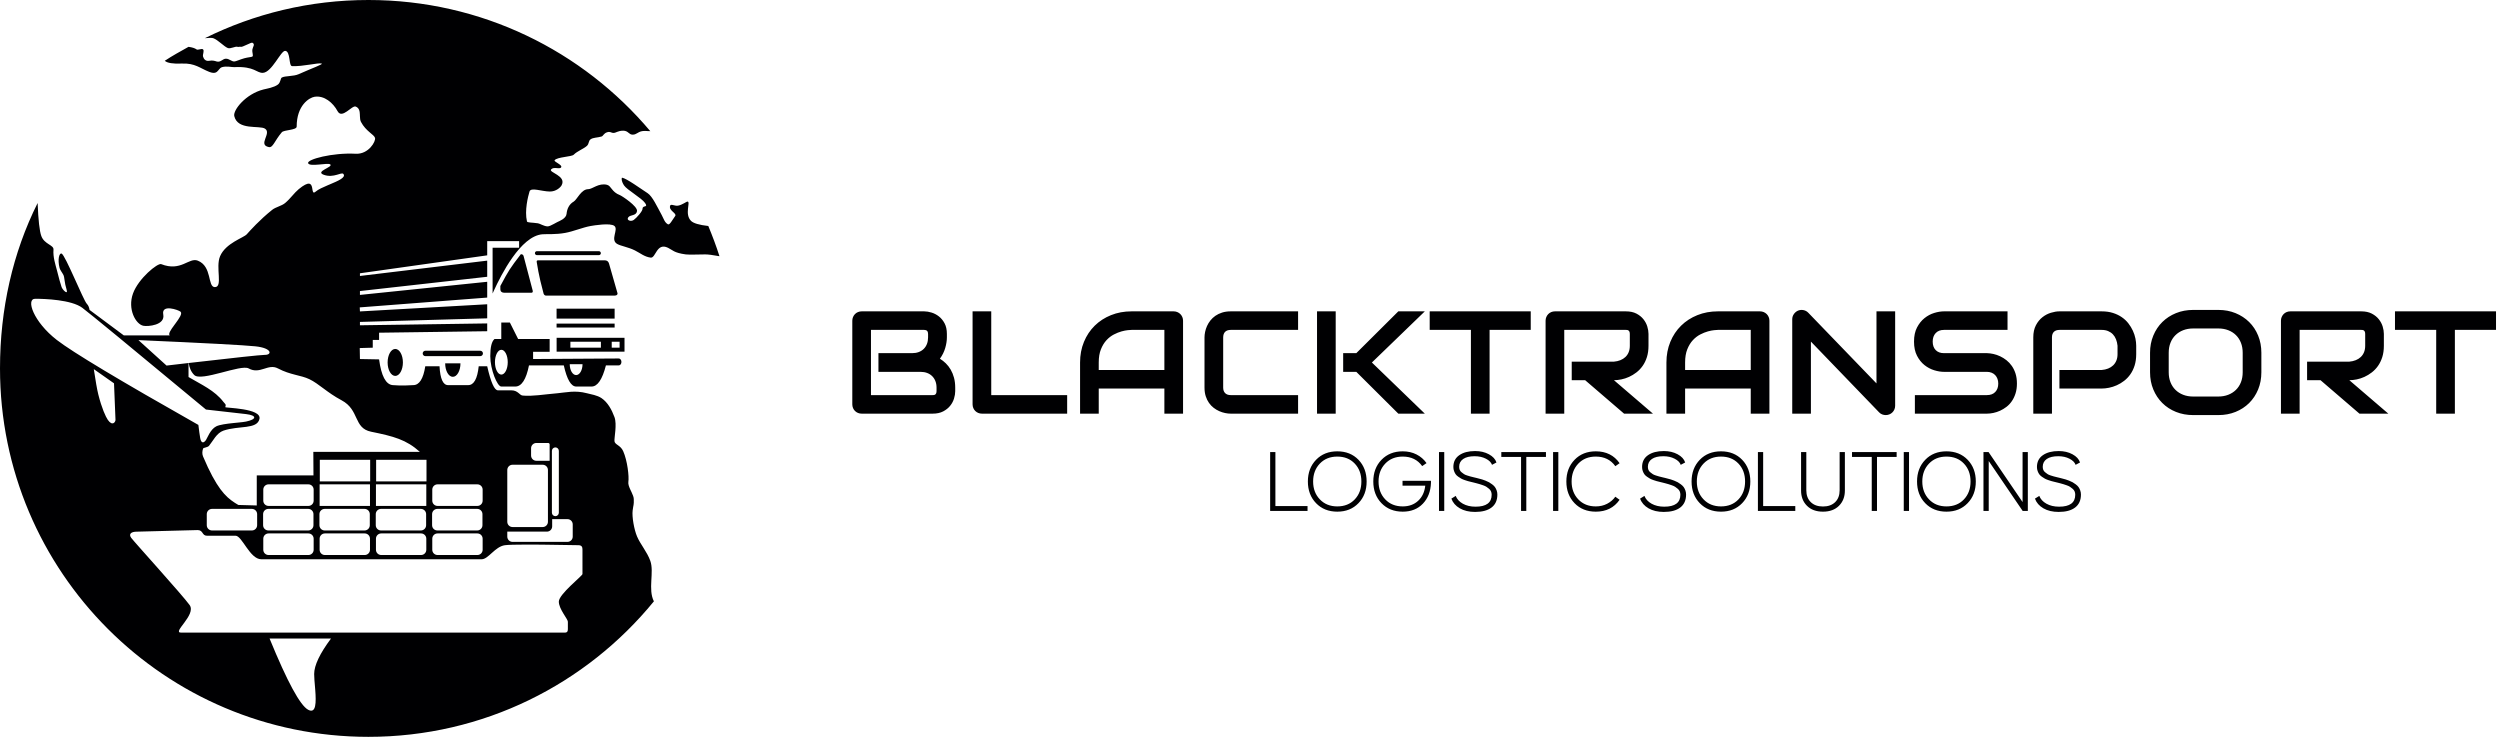
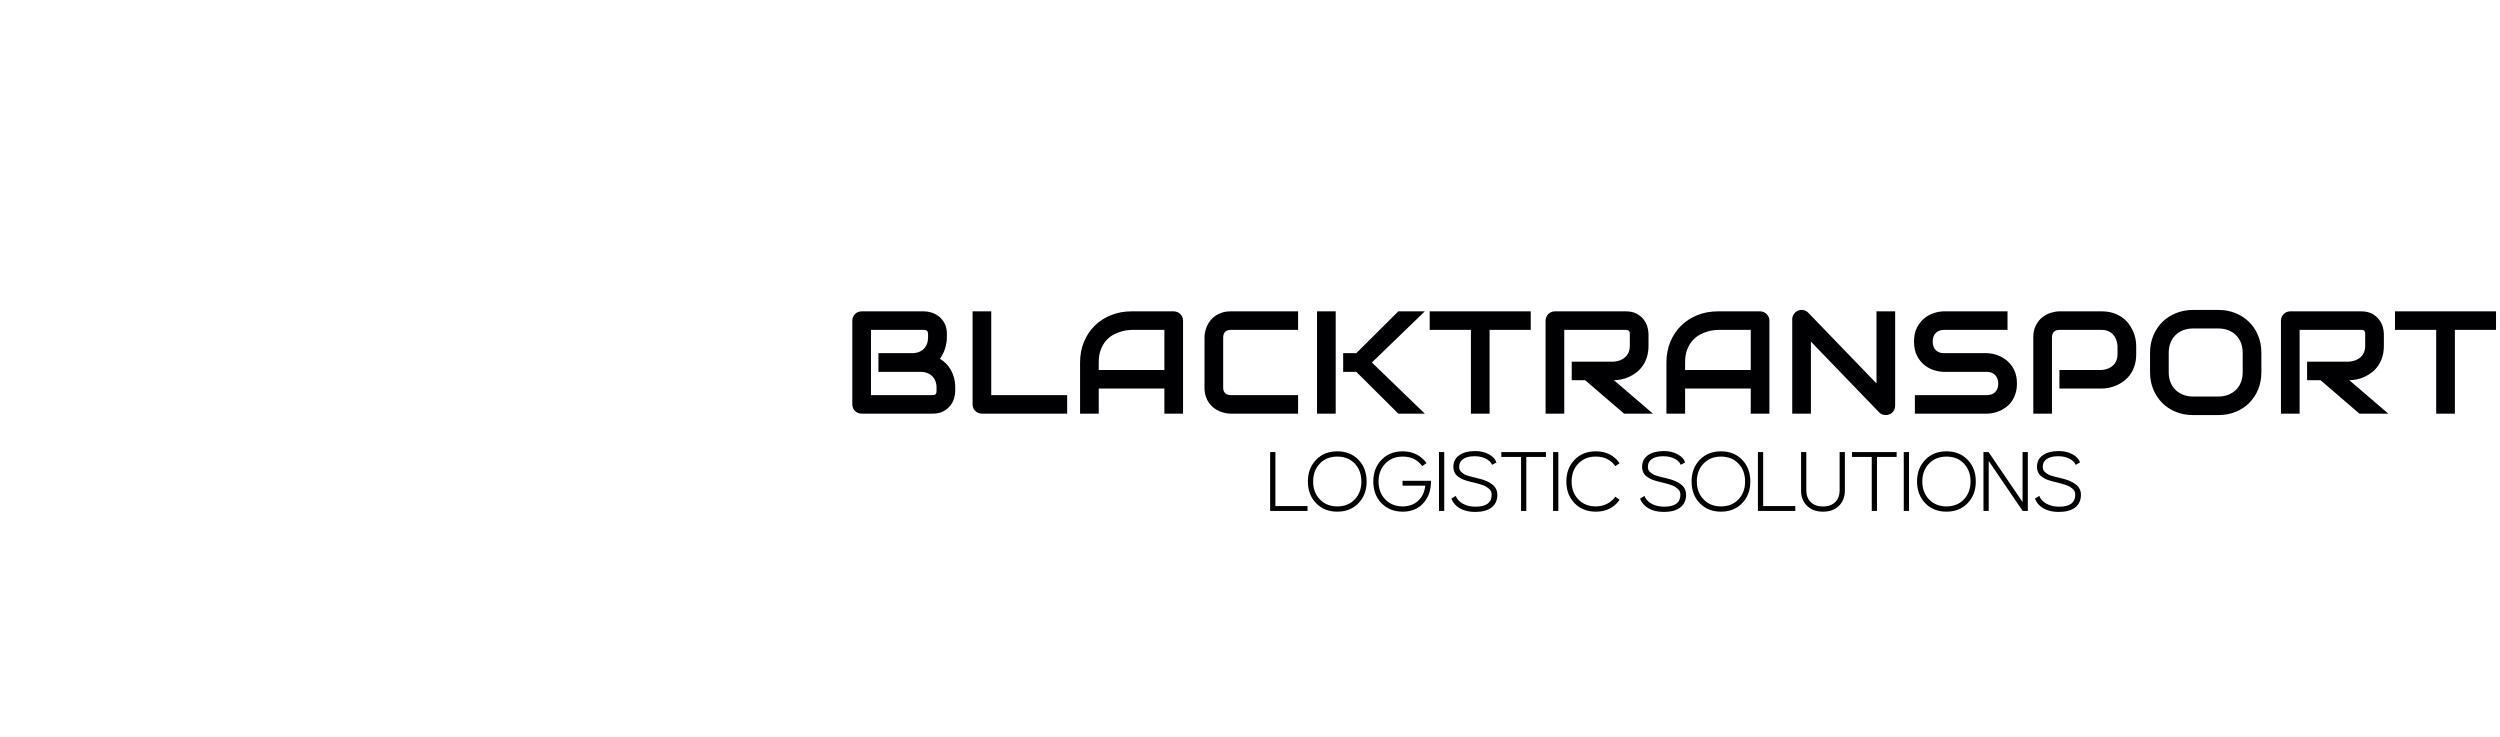
<svg xmlns="http://www.w3.org/2000/svg" width="475px" height="140px" viewBox="0 0 475 140" version="1.1">
  <title>img_logo_full</title>
  <g id="Página-1" stroke="none" stroke-width="1" fill="none" fill-rule="evenodd">
    <g id="Blacktransport---Web-1" transform="translate(-483, -609)" fill="#000002">
      <g id="img_logo_full" transform="translate(483, 609)">
        <path d="M181.491,74.325 C181.491,74.758 181.415,75.224 181.265,75.721 C181.115,76.218 180.87,76.679 180.529,77.103 C180.187,77.528 179.744,77.883 179.198,78.167 C178.652,78.452 177.984,78.594 177.192,78.594 L163.725,78.594 C163.47,78.594 163.233,78.549 163.015,78.459 C162.797,78.368 162.608,78.244 162.449,78.086 C162.29,77.928 162.164,77.74 162.074,77.524 C161.983,77.307 161.937,77.072 161.937,76.819 L161.937,60.933 C161.937,60.689 161.983,60.459 162.074,60.242 C162.164,60.025 162.29,59.835 162.449,59.672 C162.608,59.51 162.797,59.383 163.015,59.293 C163.233,59.202 163.47,59.157 163.725,59.157 L175.596,59.157 C176.032,59.157 176.501,59.234 177.001,59.388 C177.502,59.541 177.968,59.788 178.4,60.126 C178.832,60.465 179.191,60.906 179.478,61.448 C179.764,61.99 179.908,62.654 179.908,63.44 L179.908,64.105 C179.908,64.728 179.803,65.399 179.594,66.117 C179.385,66.836 179.048,67.516 178.584,68.157 C178.984,68.401 179.36,68.695 179.71,69.038 C180.06,69.382 180.367,69.779 180.631,70.231 C180.895,70.683 181.104,71.194 181.259,71.763 C181.413,72.332 181.491,72.96 181.491,73.647 L181.491,74.325 Z M177.943,73.647 C177.943,73.186 177.87,72.773 177.724,72.407 C177.579,72.041 177.374,71.727 177.11,71.465 C176.847,71.203 176.528,71.002 176.155,70.862 C175.782,70.721 175.364,70.651 174.9,70.651 L166.904,70.651 L166.904,67.1 L173.303,67.1 C173.767,67.1 174.186,67.03 174.559,66.89 C174.932,66.75 175.25,66.549 175.514,66.287 C175.778,66.025 175.98,65.711 176.121,65.345 C176.262,64.979 176.333,64.566 176.333,64.105 L176.333,63.44 C176.333,62.934 176.087,62.681 175.596,62.681 L165.485,62.681 L165.485,75.07 L177.192,75.07 C177.256,75.07 177.333,75.066 177.424,75.057 C177.515,75.048 177.597,75.021 177.67,74.975 C177.743,74.93 177.806,74.853 177.861,74.745 C177.916,74.636 177.943,74.487 177.943,74.298 L177.943,73.647 Z M202.76,78.594 L186.577,78.594 C186.322,78.594 186.086,78.549 185.867,78.459 C185.649,78.368 185.46,78.244 185.301,78.086 C185.142,77.928 185.017,77.74 184.926,77.524 C184.835,77.307 184.789,77.072 184.789,76.819 L184.789,59.157 L188.337,59.157 L188.337,75.07 L202.76,75.07 L202.76,78.594 Z M224.78,78.594 L221.232,78.594 L221.232,73.823 L208.76,73.823 L208.76,78.594 L205.213,78.594 L205.213,68.876 C205.213,67.457 205.458,66.151 205.95,64.959 C206.441,63.766 207.123,62.74 207.996,61.882 C208.87,61.023 209.902,60.355 211.094,59.876 C212.285,59.397 213.586,59.157 214.996,59.157 L222.992,59.157 C223.238,59.157 223.47,59.202 223.688,59.293 C223.907,59.383 224.098,59.51 224.261,59.672 C224.425,59.835 224.552,60.025 224.643,60.242 C224.734,60.459 224.78,60.689 224.78,60.933 L224.78,78.594 Z M208.76,70.299 L221.232,70.299 L221.232,62.681 L214.996,62.681 C214.887,62.681 214.657,62.697 214.307,62.729 C213.957,62.761 213.552,62.84 213.093,62.966 C212.633,63.093 212.149,63.287 211.64,63.549 C211.13,63.811 210.662,64.172 210.234,64.633 C209.807,65.094 209.454,65.67 209.177,66.361 C208.899,67.053 208.76,67.891 208.76,68.876 L208.76,70.299 Z M246.636,78.594 L233.837,78.594 C233.509,78.594 233.157,78.556 232.779,78.479 C232.402,78.402 232.029,78.283 231.66,78.12 C231.292,77.957 230.94,77.747 230.603,77.49 C230.266,77.232 229.968,76.92 229.709,76.554 C229.45,76.188 229.243,75.764 229.088,75.28 C228.934,74.797 228.856,74.252 228.856,73.647 L228.856,64.105 C228.856,63.779 228.895,63.429 228.972,63.054 C229.05,62.679 229.17,62.309 229.334,61.943 C229.498,61.577 229.711,61.227 229.975,60.892 C230.239,60.558 230.555,60.262 230.924,60.004 C231.292,59.747 231.717,59.541 232.199,59.388 C232.682,59.234 233.227,59.157 233.837,59.157 L246.636,59.157 L246.636,62.681 L233.837,62.681 C233.373,62.681 233.018,62.803 232.773,63.047 C232.527,63.291 232.404,63.653 232.404,64.132 L232.404,73.647 C232.404,74.099 232.529,74.449 232.779,74.697 C233.03,74.946 233.382,75.07 233.837,75.07 L246.636,75.07 L246.636,78.594 Z M270.716,78.594 L265.681,78.594 L257.699,70.651 L255.202,70.651 L255.202,67.1 L257.699,67.1 L265.681,59.157 L270.716,59.157 L260.66,68.876 L270.716,78.594 Z M253.783,78.594 L250.235,78.594 L250.235,59.157 L253.783,59.157 L253.783,78.594 Z M290.84,62.681 L283.021,62.681 L283.021,78.594 L279.473,78.594 L279.473,62.681 L271.641,62.681 L271.641,59.157 L290.84,59.157 L290.84,62.681 Z M313.214,65.691 C313.214,66.495 313.114,67.213 312.914,67.846 C312.714,68.478 312.443,69.036 312.102,69.52 C311.761,70.003 311.368,70.417 310.922,70.76 C310.476,71.103 310.01,71.386 309.523,71.607 C309.036,71.828 308.545,71.989 308.049,72.088 C307.554,72.188 307.088,72.237 306.651,72.237 L314.06,78.594 L308.575,78.594 L301.179,72.237 L298.628,72.237 L298.628,68.713 L306.651,68.713 C307.097,68.677 307.504,68.584 307.872,68.435 C308.241,68.286 308.559,68.085 308.827,67.832 C309.096,67.579 309.303,67.274 309.448,66.917 C309.594,66.56 309.666,66.151 309.666,65.691 L309.666,63.468 C309.666,63.269 309.641,63.117 309.591,63.014 C309.541,62.91 309.478,62.833 309.4,62.783 C309.323,62.733 309.241,62.704 309.155,62.695 C309.068,62.686 308.989,62.681 308.916,62.681 L297.208,62.681 L297.208,78.594 L293.661,78.594 L293.661,60.933 C293.661,60.689 293.706,60.459 293.797,60.242 C293.888,60.025 294.013,59.835 294.172,59.672 C294.332,59.51 294.52,59.383 294.739,59.293 C294.957,59.202 295.194,59.157 295.448,59.157 L308.916,59.157 C309.707,59.157 310.376,59.3 310.922,59.584 C311.468,59.869 311.911,60.226 312.252,60.655 C312.593,61.084 312.839,61.547 312.989,62.044 C313.139,62.541 313.214,63.007 313.214,63.44 L313.214,65.691 Z M336.189,78.594 L332.641,78.594 L332.641,73.823 L320.17,73.823 L320.17,78.594 L316.622,78.594 L316.622,68.876 C316.622,67.457 316.868,66.151 317.359,64.959 C317.85,63.766 318.532,62.74 319.406,61.882 C320.279,61.023 321.311,60.355 322.503,59.876 C323.695,59.397 324.996,59.157 326.406,59.157 L334.402,59.157 C334.647,59.157 334.879,59.202 335.098,59.293 C335.316,59.383 335.507,59.51 335.671,59.672 C335.834,59.835 335.962,60.025 336.053,60.242 C336.144,60.459 336.189,60.689 336.189,60.933 L336.189,78.594 Z M320.17,70.299 L332.641,70.299 L332.641,62.681 L326.406,62.681 C326.297,62.681 326.067,62.697 325.717,62.729 C325.366,62.761 324.962,62.84 324.502,62.966 C324.043,63.093 323.558,63.287 323.049,63.549 C322.54,63.811 322.071,64.172 321.644,64.633 C321.216,65.094 320.863,65.67 320.586,66.361 C320.309,67.053 320.17,67.891 320.17,68.876 L320.17,70.299 Z M360.079,77.09 C360.079,77.343 360.031,77.578 359.935,77.795 C359.84,78.012 359.712,78.199 359.553,78.357 C359.394,78.515 359.205,78.64 358.987,78.73 C358.769,78.82 358.537,78.865 358.291,78.865 C358.073,78.865 357.852,78.825 357.629,78.743 C357.406,78.662 357.208,78.531 357.036,78.35 L344.073,64.904 L344.073,78.594 L340.525,78.594 L340.525,60.662 C340.525,60.3 340.627,59.973 340.832,59.679 C341.037,59.385 341.298,59.166 341.617,59.022 C341.953,58.886 342.299,58.852 342.654,58.92 C343.008,58.988 343.313,59.153 343.568,59.415 L356.531,72.847 L356.531,59.157 L360.079,59.157 L360.079,77.09 Z M383.217,72.874 C383.217,73.57 383.129,74.196 382.951,74.752 C382.774,75.307 382.54,75.798 382.248,76.222 C381.957,76.647 381.616,77.008 381.225,77.307 C380.834,77.605 380.429,77.849 380.011,78.039 C379.592,78.228 379.167,78.368 378.735,78.459 C378.303,78.549 377.896,78.594 377.514,78.594 L363.828,78.594 L363.828,75.07 L377.514,75.07 C378.196,75.07 378.726,74.871 379.103,74.474 C379.481,74.076 379.67,73.543 379.67,72.874 C379.67,72.549 379.62,72.251 379.519,71.98 C379.419,71.709 379.276,71.474 379.09,71.275 C378.903,71.076 378.676,70.923 378.407,70.814 C378.139,70.706 377.841,70.651 377.514,70.651 L369.354,70.651 C368.781,70.651 368.162,70.55 367.498,70.346 C366.834,70.143 366.218,69.816 365.649,69.364 C365.081,68.912 364.608,68.32 364.23,67.588 C363.853,66.856 363.664,65.962 363.664,64.904 C363.664,63.847 363.853,62.955 364.23,62.227 C364.608,61.5 365.081,60.908 365.649,60.452 C366.218,59.995 366.834,59.666 367.498,59.462 C368.162,59.259 368.781,59.157 369.354,59.157 L381.43,59.157 L381.43,62.681 L369.354,62.681 C368.681,62.681 368.155,62.885 367.778,63.291 C367.4,63.698 367.212,64.236 367.212,64.904 C367.212,65.582 367.4,66.117 367.778,66.511 C368.155,66.904 368.681,67.1 369.354,67.1 L377.514,67.1 L377.541,67.1 C377.923,67.109 378.328,67.161 378.755,67.256 C379.183,67.351 379.608,67.498 380.031,67.697 C380.454,67.895 380.857,68.146 381.239,68.449 C381.621,68.752 381.96,69.115 382.255,69.54 C382.551,69.965 382.785,70.453 382.958,71.004 C383.131,71.555 383.217,72.179 383.217,72.874 Z M405.879,67.29 C405.879,68.094 405.778,68.813 405.578,69.445 C405.378,70.078 405.108,70.636 404.766,71.119 C404.425,71.603 404.032,72.016 403.586,72.359 C403.14,72.703 402.674,72.983 402.188,73.2 C401.701,73.417 401.21,73.575 400.714,73.674 C400.218,73.773 399.752,73.823 399.315,73.823 L391.292,73.823 L391.292,70.299 L399.315,70.299 C399.77,70.263 400.182,70.17 400.55,70.021 C400.919,69.872 401.235,69.671 401.498,69.418 C401.762,69.165 401.967,68.86 402.112,68.503 C402.258,68.146 402.331,67.742 402.331,67.29 L402.331,65.691 C402.285,65.248 402.19,64.841 402.044,64.471 C401.899,64.1 401.701,63.784 401.451,63.522 C401.201,63.26 400.898,63.054 400.543,62.905 C400.188,62.756 399.779,62.681 399.315,62.681 L391.319,62.681 C390.846,62.681 390.487,62.803 390.241,63.047 C389.996,63.291 389.873,63.644 389.873,64.105 L389.873,78.594 L386.325,78.594 L386.325,64.105 C386.325,63.201 386.491,62.433 386.823,61.8 C387.155,61.168 387.569,60.657 388.065,60.269 C388.561,59.88 389.1,59.598 389.682,59.422 C390.264,59.245 390.801,59.157 391.292,59.157 L399.315,59.157 C400.116,59.157 400.834,59.259 401.471,59.462 C402.108,59.666 402.67,59.937 403.156,60.276 C403.643,60.614 404.057,61.005 404.398,61.448 C404.739,61.891 405.021,62.354 405.244,62.837 C405.467,63.321 405.628,63.809 405.728,64.301 C405.828,64.794 405.879,65.257 405.879,65.691 L405.879,67.29 Z M429.659,70.733 C429.659,71.917 429.454,73.005 429.045,73.999 C428.635,74.993 428.067,75.852 427.339,76.575 C426.611,77.298 425.749,77.86 424.753,78.262 C423.757,78.664 422.672,78.865 421.499,78.865 L416.696,78.865 C415.522,78.865 414.435,78.664 413.435,78.262 C412.434,77.86 411.57,77.298 410.842,76.575 C410.114,75.852 409.543,74.993 409.13,73.999 C408.716,73.005 408.509,71.917 408.509,70.733 L408.509,67.019 C408.509,65.844 408.716,64.758 409.13,63.759 C409.543,62.761 410.114,61.902 410.842,61.184 C411.57,60.465 412.434,59.903 413.435,59.496 C414.435,59.09 415.522,58.886 416.696,58.886 L421.499,58.886 C422.672,58.886 423.757,59.09 424.753,59.496 C425.749,59.903 426.611,60.465 427.339,61.184 C428.067,61.902 428.635,62.761 429.045,63.759 C429.454,64.758 429.659,65.844 429.659,67.019 L429.659,70.733 Z M426.111,67.019 C426.111,66.323 425.999,65.693 425.777,65.128 C425.554,64.563 425.24,64.08 424.835,63.678 C424.43,63.276 423.944,62.964 423.375,62.742 C422.806,62.521 422.181,62.41 421.499,62.41 L416.696,62.41 C416.004,62.41 415.374,62.521 414.806,62.742 C414.237,62.964 413.748,63.276 413.339,63.678 C412.93,64.08 412.614,64.563 412.391,65.128 C412.168,65.693 412.056,66.323 412.056,67.019 L412.056,70.733 C412.056,71.429 412.168,72.059 412.391,72.624 C412.614,73.188 412.93,73.672 413.339,74.074 C413.748,74.476 414.237,74.788 414.806,75.009 C415.374,75.231 416.004,75.341 416.696,75.341 L421.472,75.341 C422.163,75.341 422.793,75.231 423.361,75.009 C423.93,74.788 424.419,74.476 424.828,74.074 C425.238,73.672 425.554,73.188 425.777,72.624 C425.999,72.059 426.111,71.429 426.111,70.733 L426.111,67.019 Z M452.934,65.691 C452.934,66.495 452.834,67.213 452.634,67.846 C452.434,68.478 452.163,69.036 451.822,69.52 C451.481,70.003 451.087,70.417 450.641,70.76 C450.196,71.103 449.73,71.386 449.243,71.607 C448.756,71.828 448.265,71.989 447.769,72.088 C447.273,72.188 446.807,72.237 446.371,72.237 L453.78,78.594 L448.295,78.594 L440.899,72.237 L438.347,72.237 L438.347,68.713 L446.371,68.713 C446.816,68.677 447.223,68.584 447.592,68.435 C447.96,68.286 448.279,68.085 448.547,67.832 C448.815,67.579 449.022,67.274 449.168,66.917 C449.313,66.56 449.386,66.151 449.386,65.691 L449.386,63.468 C449.386,63.269 449.361,63.117 449.311,63.014 C449.261,62.91 449.197,62.833 449.12,62.783 C449.043,62.733 448.961,62.704 448.874,62.695 C448.788,62.686 448.708,62.681 448.636,62.681 L436.928,62.681 L436.928,78.594 L433.38,78.594 L433.38,60.933 C433.38,60.689 433.426,60.459 433.517,60.242 C433.608,60.025 433.733,59.835 433.892,59.672 C434.051,59.51 434.24,59.383 434.458,59.293 C434.677,59.202 434.913,59.157 435.168,59.157 L448.636,59.157 C449.427,59.157 450.096,59.3 450.641,59.584 C451.187,59.869 451.631,60.226 451.972,60.655 C452.313,61.084 452.559,61.547 452.709,62.044 C452.859,62.541 452.934,63.007 452.934,63.44 L452.934,65.691 Z M474.244,62.681 L466.426,62.681 L466.426,78.594 L462.878,78.594 L462.878,62.681 L455.046,62.681 L455.046,59.157 L474.244,59.157 L474.244,62.681 Z M242.326,96.149 L248.432,96.149 L248.432,97.078 L241.328,97.078 L241.328,85.89 L242.326,85.89 L242.326,96.149 Z M250.061,87.353 C251.093,86.286 252.435,85.752 254.086,85.752 C255.737,85.752 257.079,86.289 258.111,87.361 C259.143,88.434 259.659,89.809 259.659,91.484 C259.659,93.159 259.143,94.531 258.111,95.598 C257.079,96.676 255.737,97.216 254.086,97.216 C252.435,97.216 251.09,96.679 250.053,95.606 C249.015,94.533 248.496,93.159 248.496,91.484 C248.496,89.809 249.018,88.432 250.061,87.353 Z M249.494,91.484 C249.494,92.861 249.918,93.991 250.766,94.875 C251.615,95.77 252.721,96.217 254.086,96.217 C255.45,96.217 256.554,95.776 257.397,94.892 C258.24,94.008 258.661,92.872 258.661,91.484 C258.661,90.095 258.24,88.959 257.397,88.076 C256.554,87.192 255.45,86.75 254.086,86.75 C252.721,86.75 251.615,87.195 250.766,88.084 C249.918,88.974 249.494,90.107 249.494,91.484 Z M260.927,91.484 C260.927,89.809 261.446,88.434 262.484,87.361 C263.521,86.289 264.866,85.752 266.517,85.752 C267.491,85.752 268.366,85.95 269.14,86.346 C269.914,86.742 270.547,87.29 271.04,87.99 L270.215,88.558 C269.355,87.353 268.122,86.75 266.517,86.75 C265.152,86.75 264.046,87.195 263.197,88.084 C262.349,88.974 261.925,90.107 261.925,91.484 C261.925,92.861 262.349,93.994 263.197,94.883 C264.046,95.773 265.152,96.217 266.517,96.217 C267.709,96.217 268.69,95.859 269.458,95.142 C270.226,94.424 270.673,93.469 270.799,92.276 L266.482,92.276 L266.482,91.346 L271.883,91.346 L271.883,91.742 C271.826,93.36 271.315,94.677 270.352,95.692 C269.389,96.708 268.111,97.216 266.517,97.216 C264.866,97.216 263.521,96.679 262.484,95.606 C261.446,94.533 260.927,93.159 260.927,91.484 Z M274.407,97.078 L273.409,97.078 L273.409,85.89 L274.407,85.89 L274.407,97.078 Z M275.761,94.737 L276.587,94.221 C276.816,94.829 277.266,95.322 277.937,95.701 C278.608,96.08 279.413,96.269 280.354,96.269 C282.395,96.269 283.415,95.512 283.415,93.997 C283.415,93.767 283.375,93.558 283.295,93.369 C283.214,93.179 283.088,93.013 282.916,92.87 C282.744,92.726 282.581,92.603 282.426,92.499 C282.271,92.396 282.062,92.299 281.798,92.207 C281.535,92.115 281.328,92.046 281.179,92 C281.03,91.954 280.815,91.894 280.534,91.82 C280.253,91.745 280.084,91.702 280.027,91.69 C279.981,91.679 279.818,91.639 279.537,91.57 C279.256,91.501 279.049,91.449 278.918,91.415 C278.786,91.381 278.579,91.315 278.298,91.217 C278.017,91.12 277.8,91.028 277.645,90.942 C277.49,90.856 277.301,90.735 277.077,90.58 C276.854,90.425 276.684,90.265 276.57,90.098 C276.455,89.932 276.355,89.731 276.269,89.496 C276.183,89.261 276.14,89.005 276.14,88.73 C276.14,87.755 276.515,87.006 277.266,86.484 C278.017,85.962 279.018,85.7 280.268,85.7 C281.265,85.7 282.14,85.904 282.891,86.312 C283.642,86.719 284.12,87.238 284.327,87.869 L283.484,88.317 C283.323,87.858 282.936,87.47 282.323,87.155 C281.71,86.839 280.996,86.682 280.182,86.682 C279.241,86.682 278.516,86.857 278.006,87.207 C277.496,87.557 277.241,88.053 277.241,88.695 C277.241,88.902 277.275,89.094 277.344,89.272 C277.413,89.45 277.533,89.605 277.705,89.737 C277.877,89.869 278.026,89.981 278.152,90.072 C278.278,90.164 278.479,90.253 278.754,90.339 C279.029,90.425 279.227,90.486 279.347,90.52 C279.468,90.554 279.686,90.609 280.001,90.684 C280.316,90.758 280.497,90.801 280.543,90.813 C280.577,90.824 280.729,90.864 280.999,90.933 C281.268,91.002 281.472,91.056 281.609,91.097 C281.747,91.137 281.956,91.211 282.237,91.32 C282.518,91.429 282.744,91.533 282.916,91.63 C283.088,91.728 283.286,91.86 283.51,92.026 C283.733,92.193 283.908,92.362 284.034,92.534 C284.16,92.706 284.269,92.918 284.361,93.171 C284.453,93.423 284.499,93.687 284.499,93.963 C284.499,95.041 284.132,95.862 283.398,96.424 C282.664,96.986 281.621,97.267 280.268,97.267 C279.121,97.267 278.152,97.038 277.361,96.579 C276.57,96.12 276.037,95.506 275.761,94.737 Z M293.73,85.89 L293.73,86.819 L289.998,86.819 L289.998,97.078 L289.001,97.078 L289.001,86.819 L285.251,86.819 L285.251,85.89 L293.73,85.89 Z M296.082,97.078 L295.085,97.078 L295.085,85.89 L296.082,85.89 L296.082,97.078 Z M299.174,87.353 C300.206,86.286 301.548,85.752 303.199,85.752 C305.171,85.752 306.679,86.504 307.722,88.007 L306.914,88.575 C306.054,87.359 304.815,86.75 303.199,86.75 C301.834,86.75 300.728,87.195 299.879,88.084 C299.031,88.974 298.606,90.107 298.606,91.484 C298.606,92.861 299.031,93.994 299.879,94.883 C300.728,95.773 301.834,96.217 303.199,96.217 C303.99,96.217 304.707,96.051 305.349,95.718 C305.991,95.385 306.512,94.938 306.914,94.376 L307.722,94.961 C306.679,96.464 305.171,97.216 303.199,97.216 C301.548,97.216 300.203,96.679 299.165,95.606 C298.128,94.533 297.609,93.159 297.609,91.484 C297.609,89.809 298.131,88.432 299.174,87.353 Z M311.618,94.737 L312.443,94.221 C312.673,94.829 313.123,95.322 313.794,95.701 C314.464,96.08 315.27,96.269 316.21,96.269 C318.251,96.269 319.272,95.512 319.272,93.997 C319.272,93.767 319.231,93.558 319.151,93.369 C319.071,93.179 318.945,93.013 318.773,92.87 C318.601,92.726 318.437,92.603 318.283,92.499 C318.128,92.396 317.919,92.299 317.655,92.207 C317.391,92.115 317.185,92.046 317.036,92 C316.887,91.954 316.672,91.894 316.391,91.82 C316.11,91.745 315.941,91.702 315.883,91.69 C315.837,91.679 315.674,91.639 315.393,91.57 C315.112,91.501 314.906,91.449 314.774,91.415 C314.642,91.381 314.436,91.315 314.155,91.217 C313.874,91.12 313.656,91.028 313.501,90.942 C313.346,90.856 313.157,90.735 312.934,90.58 C312.71,90.425 312.541,90.265 312.426,90.098 C312.312,89.932 312.211,89.731 312.125,89.496 C312.039,89.261 311.996,89.005 311.996,88.73 C311.996,87.755 312.372,87.006 313.123,86.484 C313.874,85.962 314.874,85.7 316.124,85.7 C317.122,85.7 317.996,85.904 318.747,86.312 C319.498,86.719 319.977,87.238 320.183,87.869 L319.34,88.317 C319.18,87.858 318.793,87.47 318.179,87.155 C317.566,86.839 316.852,86.682 316.038,86.682 C315.098,86.682 314.373,86.857 313.862,87.207 C313.352,87.557 313.097,88.053 313.097,88.695 C313.097,88.902 313.131,89.094 313.2,89.272 C313.269,89.45 313.389,89.605 313.561,89.737 C313.733,89.869 313.882,89.981 314.009,90.072 C314.135,90.164 314.335,90.253 314.611,90.339 C314.886,90.425 315.083,90.486 315.204,90.52 C315.324,90.554 315.542,90.609 315.857,90.684 C316.173,90.758 316.353,90.801 316.399,90.813 C316.434,90.824 316.586,90.864 316.855,90.933 C317.124,91.002 317.328,91.056 317.466,91.097 C317.603,91.137 317.812,91.211 318.093,91.32 C318.374,91.429 318.601,91.533 318.773,91.63 C318.945,91.728 319.143,91.86 319.366,92.026 C319.59,92.193 319.765,92.362 319.891,92.534 C320.017,92.706 320.126,92.918 320.218,93.171 C320.309,93.423 320.355,93.687 320.355,93.963 C320.355,95.041 319.988,95.862 319.254,96.424 C318.52,96.986 317.477,97.267 316.124,97.267 C314.977,97.267 314.009,97.038 313.217,96.579 C312.426,96.12 311.893,95.506 311.618,94.737 Z M322.965,87.353 C323.997,86.286 325.339,85.752 326.99,85.752 C328.641,85.752 329.982,86.289 331.014,87.361 C332.046,88.434 332.562,89.809 332.562,91.484 C332.562,93.159 332.046,94.531 331.014,95.598 C329.982,96.676 328.641,97.216 326.99,97.216 C325.339,97.216 323.994,96.679 322.957,95.606 C321.919,94.533 321.4,93.159 321.4,91.484 C321.4,89.809 321.922,88.432 322.965,87.353 Z M322.398,91.484 C322.398,92.861 322.822,93.991 323.67,94.875 C324.519,95.77 325.625,96.217 326.99,96.217 C328.354,96.217 329.458,95.776 330.301,94.892 C331.143,94.008 331.565,92.872 331.565,91.484 C331.565,90.095 331.143,88.959 330.301,88.076 C329.458,87.192 328.354,86.75 326.99,86.75 C325.625,86.75 324.519,87.195 323.67,88.084 C322.822,88.974 322.398,90.107 322.398,91.484 Z M335,96.149 L341.106,96.149 L341.106,97.078 L334.003,97.078 L334.003,85.89 L335,85.89 L335,96.149 Z M343.2,85.89 L343.2,93.136 C343.2,94.1 343.484,94.858 344.052,95.408 C344.619,95.959 345.39,96.235 346.365,96.235 C347.339,96.235 348.111,95.959 348.678,95.408 C349.246,94.858 349.53,94.1 349.53,93.136 L349.53,85.89 L350.527,85.89 L350.527,93.205 C350.527,94.387 350.154,95.351 349.409,96.097 C348.664,96.843 347.649,97.216 346.365,97.216 C345.081,97.216 344.066,96.843 343.321,96.097 C342.575,95.351 342.203,94.387 342.203,93.205 L342.203,85.89 L343.2,85.89 Z M360.361,85.89 L360.361,86.819 L356.629,86.819 L356.629,97.078 L355.631,97.078 L355.631,86.819 L351.882,86.819 L351.882,85.89 L360.361,85.89 Z M362.713,97.078 L361.715,97.078 L361.715,85.89 L362.713,85.89 L362.713,97.078 Z M365.804,87.353 C366.836,86.286 368.178,85.752 369.829,85.752 C371.48,85.752 372.822,86.289 373.854,87.361 C374.886,88.434 375.402,89.809 375.402,91.484 C375.402,93.159 374.886,94.531 373.854,95.598 C372.822,96.676 371.48,97.216 369.829,97.216 C368.178,97.216 366.834,96.679 365.796,95.606 C364.758,94.533 364.239,93.159 364.239,91.484 C364.239,89.809 364.761,88.432 365.804,87.353 Z M365.237,91.484 C365.237,92.861 365.661,93.991 366.51,94.875 C367.358,95.77 368.465,96.217 369.829,96.217 C371.194,96.217 372.297,95.776 373.14,94.892 C373.983,94.008 374.404,92.872 374.404,91.484 C374.404,90.095 373.983,88.959 373.14,88.076 C372.297,87.192 371.194,86.75 369.829,86.75 C368.465,86.75 367.358,87.195 366.51,88.084 C365.661,88.974 365.237,90.107 365.237,91.484 Z M376.859,85.89 L377.823,85.89 L384.289,95.391 L384.289,85.89 L385.287,85.89 L385.287,97.078 L384.307,97.078 L377.857,87.594 L377.857,97.078 L376.859,97.078 L376.859,85.89 Z M386.641,94.737 L387.467,94.221 C387.696,94.829 388.146,95.322 388.817,95.701 C389.488,96.08 390.293,96.269 391.234,96.269 C393.275,96.269 394.295,95.512 394.295,93.997 C394.295,93.767 394.255,93.558 394.175,93.369 C394.095,93.179 393.968,93.013 393.796,92.87 C393.624,92.726 393.461,92.603 393.306,92.499 C393.151,92.396 392.942,92.299 392.678,92.207 C392.415,92.115 392.208,92.046 392.059,92 C391.91,91.954 391.695,91.894 391.414,91.82 C391.133,91.745 390.964,91.702 390.907,91.69 C390.861,91.679 390.698,91.639 390.417,91.57 C390.136,91.501 389.929,91.449 389.798,91.415 C389.666,91.381 389.459,91.315 389.178,91.217 C388.897,91.12 388.68,91.028 388.525,90.942 C388.37,90.856 388.181,90.735 387.957,90.58 C387.734,90.425 387.565,90.265 387.45,90.098 C387.335,89.932 387.235,89.731 387.149,89.496 C387.063,89.261 387.02,89.005 387.02,88.73 C387.02,87.755 387.395,87.006 388.146,86.484 C388.897,85.962 389.898,85.7 391.148,85.7 C392.145,85.7 393.02,85.904 393.771,86.312 C394.522,86.719 395,87.238 395.207,87.869 L394.364,88.317 C394.203,87.858 393.816,87.47 393.203,87.155 C392.59,86.839 391.876,86.682 391.062,86.682 C390.122,86.682 389.396,86.857 388.886,87.207 C388.376,87.557 388.121,88.053 388.121,88.695 C388.121,88.902 388.155,89.094 388.224,89.272 C388.293,89.45 388.413,89.605 388.585,89.737 C388.757,89.869 388.906,89.981 389.032,90.072 C389.158,90.164 389.359,90.253 389.634,90.339 C389.909,90.425 390.107,90.486 390.228,90.52 C390.348,90.554 390.566,90.609 390.881,90.684 C391.196,90.758 391.377,90.801 391.423,90.813 C391.457,90.824 391.609,90.864 391.879,90.933 C392.148,91.002 392.352,91.056 392.489,91.097 C392.627,91.137 392.836,91.211 393.117,91.32 C393.398,91.429 393.624,91.533 393.796,91.63 C393.968,91.728 394.166,91.86 394.39,92.026 C394.613,92.193 394.788,92.362 394.914,92.534 C395.041,92.706 395.149,92.918 395.241,93.171 C395.333,93.423 395.379,93.687 395.379,93.963 C395.379,95.041 395.012,95.862 394.278,96.424 C393.544,96.986 392.501,97.267 391.148,97.267 C390.001,97.267 389.032,97.038 388.241,96.579 C387.45,96.12 386.917,95.506 386.641,94.737 Z" id="Forma-combinada" fill-rule="nonzero" />
-         <path d="M70,0 C91.49,0 110.718,9.684 123.558,24.925 C122.787,24.865 122.256,24.865 121.964,24.925 C121.103,25.104 120.945,25.585 120.202,25.585 C119.459,25.585 119.391,24.831 118.401,24.831 C117.411,24.831 117.046,25.257 116.562,25.257 C116.401,25.257 116.284,25.22 116.176,25.178 L116.016,25.117 C115.853,25.06 115.67,25.029 115.344,25.133 C114.693,25.34 114.616,25.846 114.296,25.939 C113.489,26.174 112.721,26.113 112.218,26.464 C111.771,26.776 111.965,27.306 111.506,27.723 C110.911,28.265 109.655,28.726 109.008,29.392 C108.614,29.798 105.9,29.816 105.386,30.432 C105.136,30.731 106.921,31.3 106.62,31.786 C106.332,32.252 105.253,31.595 104.712,32.186 C104.172,32.776 107.707,33.377 106.698,35.219 C106.5,35.581 105.679,36.402 104.471,36.391 C102.899,36.376 100.861,35.534 100.606,36.391 C100.323,37.343 99.642,39.984 100.122,42.067 C100.181,42.324 101.046,42.256 102.212,42.427 C102.599,42.484 103.296,42.967 104.006,43.014 C104.3,43.034 104.763,42.803 105.239,42.546 L105.596,42.351 C105.714,42.287 105.831,42.225 105.944,42.168 C106.228,42.024 107.561,41.542 107.646,40.639 C107.731,39.736 108.096,38.827 109.008,38.298 C109.636,37.934 110.419,35.943 111.764,35.943 C112.557,35.944 113.73,34.724 115.322,35.109 C116.164,35.313 116.186,36.475 117.801,37.082 C118.145,37.211 121.179,39.191 121.034,40.114 C120.889,41.036 119.768,40.781 119.389,41.267 C118.932,41.855 119.884,42.174 120.418,41.787 C120.953,41.4 122.081,40.14 122.081,39.677 C122.081,38.913 123.233,39.537 122.565,38.572 C121.898,37.608 119.113,36.069 118.56,35.219 C118.013,34.376 118.072,33.743 118.21,33.764 C119.033,33.89 121.757,35.867 123.044,36.702 C123.964,37.298 124.866,39.292 125.719,40.844 C126.099,41.536 126.271,42.281 126.911,42.62 C127.226,42.787 127.669,41.93 128.29,41.036 C128.651,40.516 126.993,40.011 127.329,39.076 C127.472,38.676 128.193,39.18 128.815,39.076 C129.649,38.936 130.435,38.27 130.642,38.298 C131.258,38.383 130.012,40.654 131.286,41.959 C131.732,42.415 132.829,42.742 134.578,42.94 C135.357,44.827 136.077,46.72 136.7,48.683 C135.413,48.446 134.505,48.331 133.975,48.337 C132.798,48.352 130.853,48.414 130.29,48.337 C128.023,48.03 127.802,47.504 126.911,47.074 C124.738,46.027 124.612,49.072 123.63,48.948 C122.453,48.8 121.683,48.11 120.623,47.575 C119.391,46.954 117.956,46.749 117.262,46.347 C115.892,45.552 117.546,43.635 116.75,42.94 C116.01,42.296 112.794,42.838 112.218,42.94 C110.702,43.21 108.976,43.963 107.372,44.254 C105.54,44.587 103.874,44.445 103.053,44.513 C98.913,44.855 95.185,52.276 93.861,55.172 L93.716,55.491 C93.672,55.59 93.631,55.681 93.594,55.764 L93.594,47.074 L98.63,47.074 L98.63,45.821 L92.57,45.821 L92.57,48.515 L68.389,51.924 L68.389,52.434 L92.57,49.521 L92.57,52.587 L68.389,55.3 L68.389,56.034 L92.57,53.539 L92.57,56.54 L68.35,58.404 L68.389,59.171 L92.57,57.81 L92.57,60.483 L68.389,61.165 L68.389,61.806 L92.57,61.45 L92.57,62.932 L72.027,63.214 L72.027,64.584 L70.825,64.584 L70.825,66.06 L68.35,66.132 L68.389,68.214 L72.027,68.283 C72.445,71.43 73.308,73.06 74.617,73.174 C76.581,73.345 77.89,73.174 78.515,73.174 C79.664,73.174 80.427,71.981 80.803,69.596 L83.51,69.596 C83.638,71.981 84.18,73.174 85.135,73.174 L88.957,73.174 C90.034,73.174 90.699,71.981 90.955,69.596 L92.57,69.596 C93.261,72.639 93.937,74.161 94.598,74.161 L97.139,74.161 C98.428,74.161 98.706,75.099 99.287,75.153 C101.182,75.331 103.164,74.954 105.944,74.714 C107.499,74.579 109.248,74.115 111.506,74.714 C112.299,74.924 113.473,75.088 114.296,75.65 C115.461,76.446 116.219,77.81 116.75,79.251 C117.261,80.639 116.682,83.183 116.75,83.823 C116.822,84.509 117.891,84.568 118.401,85.714 C119.209,87.528 119.546,90.547 119.389,91.546 C119.319,91.989 119.533,92.526 119.784,93.068 L120.002,93.531 C120.217,93.992 120.408,94.438 120.418,94.813 C120.453,96.04 120.349,95.817 120.202,96.999 C120.053,98.198 120.48,100.604 121.034,101.917 C121.67,103.423 122.95,104.853 123.558,106.561 C124.33,108.726 123.072,111.963 124.24,114.253 C111.403,129.968 91.873,140 70,140 C31.34,140 0,108.66 0,70 C0,58.72 2.42,48.028 7.149,38.572 C7.277,41.829 7.511,43.92 7.851,44.846 C8.435,46.436 10.233,46.529 10.163,47.425 C10.049,48.872 10.529,50.232 10.809,51.332 C11.203,52.874 11.49,53.962 11.705,54.551 C11.916,55.132 13.023,56.16 12.635,54.96 C12.246,53.761 12.271,52.705 12.062,52.27 C11.838,51.805 11.428,51.341 11.319,50.913 C10.899,49.256 11.269,48.011 11.705,48.179 C12.403,48.449 15.849,57.054 16.486,57.709 C16.811,58.043 16.947,58.45 17.018,58.885 C19.919,61.028 22.09,62.643 23.53,63.731 L32.253,63.731 C31.906,63.459 32.459,62.658 33.092,61.795 L33.366,61.423 C34.052,60.49 34.698,59.563 34.296,59.217 C33.925,58.898 30.626,57.709 31.02,59.754 C31.414,61.798 28.104,62.071 27.238,61.898 C25.791,61.609 24.194,58.744 25.27,55.764 C26.3,52.91 29.963,49.923 30.626,50.185 C34.397,51.674 35.887,48.864 37.572,49.521 C40.344,50.604 39.4,54.521 40.807,54.551 C42.411,54.585 40.905,50.81 41.815,48.683 C42.887,46.173 46.272,45.201 46.887,44.513 C47.481,43.848 49.333,41.772 51.708,39.875 C52.4,39.322 53.502,39.141 54.177,38.572 C55.204,37.708 55.888,36.658 56.755,35.943 C58.734,34.312 59.138,34.894 59.293,35.605 L59.321,35.748 C59.424,36.324 59.423,36.893 59.999,36.391 C60.468,35.982 61.359,35.585 62.281,35.194 L62.651,35.039 C64.253,34.365 65.793,33.71 65.24,33.049 C64.881,32.62 63.429,33.873 61.559,33.226 C59.688,32.58 63.429,31.729 62.738,31.228 C62.25,30.874 58.852,31.757 58.548,31.018 C58.245,30.279 63.209,28.974 67.583,29.212 C70.028,29.345 71.442,26.854 71.254,26.199 C71.067,25.545 69.527,24.96 68.587,23.165 C68.424,22.854 68.399,22.465 68.386,22.07 L68.376,21.773 C68.35,21.133 68.268,20.522 67.583,20.247 C66.862,19.958 64.992,22.716 64.134,21.115 C63.276,19.515 61.609,18.107 59.782,18.385 C58.744,18.543 56.367,20.026 56.367,24.053 C56.367,24.746 53.944,24.657 53.54,25.133 C52.146,26.776 51.868,28.104 51.086,27.948 C48.903,27.512 51.694,25.308 50.343,24.442 C49.306,23.778 45.158,24.823 44.51,22.053 C44.25,20.942 46.65,17.851 50.094,16.99 C50.665,16.847 52.053,16.633 52.808,16.061 C53.327,15.668 53.28,14.881 53.54,14.737 C54.177,14.381 55.753,14.541 56.755,14.09 C59.219,12.983 61.49,12.191 61.119,12.076 C60.448,11.868 57.57,12.673 55.479,12.559 C54.827,12.523 55.232,9.714 54.177,9.665 C53.347,9.627 51.672,13.741 49.955,13.84 C48.748,13.909 48.399,12.559 44.51,12.756 C44.045,12.779 43.055,12.513 42.201,12.756 C41.928,12.833 41.759,13.024 41.598,13.225 L41.49,13.359 C41.181,13.737 40.821,14.069 39.759,13.656 C38.008,12.976 37.068,11.965 34.541,12.076 C32.856,12.15 31.778,11.974 31.306,11.549 C32.759,10.585 34.294,9.753 35.82,8.898 C36.533,8.997 37.037,9.158 37.334,9.383 C37.597,9.581 38.354,9.152 38.578,9.383 C38.864,9.678 38.468,10.34 38.578,10.743 C38.712,11.237 39.079,11.671 39.759,11.549 C40.439,11.427 40.797,11.575 41.167,11.683 C41.926,11.903 42.298,11.152 42.93,11.152 C43.562,11.152 43.964,11.683 44.51,11.683 C44.802,11.683 45.593,11.301 46.4,11.076 C47.103,10.879 47.844,10.843 47.956,10.743 C48.197,10.527 47.863,10.045 47.956,9.383 C48.024,8.9 48.533,8.419 47.956,8.116 C47.727,7.996 46.039,9.017 45.741,8.898 C45.559,8.824 45.349,8.972 45.139,8.898 C44.706,8.743 43.819,9.333 43.282,9.125 C42.562,8.845 41.409,7.565 40.52,7.256 C40.271,7.17 39.739,7.17 38.922,7.256 C48.285,2.61 58.839,0 70,0 Z M62.893,121.318 L51.217,121.318 C54.578,129.519 57.022,134.031 58.548,134.853 C60.089,135.683 60.074,133.432 59.899,131.124 L59.854,130.564 C59.776,129.633 59.691,128.732 59.691,128.065 C59.691,126.432 60.758,124.184 62.893,121.318 Z M37.553,100.714 C36.475,100.714 27.033,101.018 25.98,101.018 C24.927,101.018 24.394,101.452 24.927,102.188 C25.46,102.925 34.708,113.11 36.029,114.96 C37.351,116.811 32.625,120.196 34.391,120.196 L107.32,120.196 C107.834,120.196 107.895,119.88 107.895,119.513 L107.895,118.12 C107.895,117.619 106.176,115.716 106.176,114.306 C106.176,112.896 110.67,109.405 110.67,109.067 L110.669,104.443 C110.665,104.011 110.608,103.587 109.874,103.587 C109.483,103.587 106.477,103.522 103.33,103.489 L102.629,103.482 C101.928,103.476 101.229,103.472 100.56,103.471 L99.901,103.471 C98.068,103.474 96.542,103.505 95.942,103.587 C94.035,103.85 92.8,106.262 91.503,106.262 L49.651,106.262 C47.468,106.262 46.001,101.787 44.755,101.787 L39.313,101.787 C38.359,101.787 38.631,100.714 37.553,100.714 Z M90.702,101.352 L83.133,101.352 C82.581,101.352 82.133,101.8 82.133,102.352 L82.133,104.453 C82.133,105.005 82.581,105.453 83.133,105.453 L90.702,105.453 C91.254,105.453 91.702,105.005 91.702,104.453 L91.702,102.352 C91.702,101.8 91.254,101.352 90.702,101.352 Z M69.297,101.352 L61.728,101.352 C61.175,101.352 60.728,101.8 60.728,102.352 L60.728,104.453 C60.728,105.005 61.175,105.453 61.728,105.453 L69.297,105.453 C69.849,105.453 70.297,105.005 70.297,104.453 L70.297,102.352 C70.297,101.8 69.849,101.352 69.297,101.352 Z M79.999,101.352 L72.43,101.352 C71.878,101.352 71.43,101.8 71.43,102.352 L71.43,104.453 C71.43,105.005 71.878,105.453 72.43,105.453 L79.999,105.453 C80.552,105.453 80.999,105.005 80.999,104.453 L80.999,102.352 C80.999,101.8 80.552,101.352 79.999,101.352 Z M58.594,101.352 L51.025,101.352 C50.473,101.352 50.025,101.8 50.025,102.352 L50.025,104.453 C50.025,105.005 50.473,105.453 51.025,105.453 L58.594,105.453 C59.146,105.453 59.594,105.005 59.594,104.453 L59.594,102.352 C59.594,101.8 59.146,101.352 58.594,101.352 Z M107.817,98.636 L104.912,98.636 L104.912,100.01 C104.912,100.563 104.464,101.01 103.912,101.01 L96.384,101.01 L96.384,101.958 C96.384,102.51 96.832,102.958 97.384,102.958 L107.817,102.958 C108.37,102.958 108.817,102.51 108.817,101.958 L108.817,99.636 C108.817,99.083 108.37,98.636 107.817,98.636 Z M79.964,96.688 L72.395,96.688 C71.843,96.688 71.395,97.136 71.395,97.688 L71.395,99.789 C71.395,100.342 71.843,100.789 72.395,100.789 L79.964,100.789 C80.517,100.789 80.964,100.342 80.964,99.789 L80.964,97.688 C80.964,97.136 80.517,96.688 79.964,96.688 Z M58.559,96.688 L50.99,96.688 C50.438,96.688 49.99,97.136 49.99,97.688 L49.99,99.789 C49.99,100.342 50.438,100.789 50.99,100.789 L58.559,100.789 C59.111,100.789 59.559,100.342 59.559,99.789 L59.559,97.688 C59.559,97.136 59.111,96.688 58.559,96.688 Z M47.856,96.688 L40.287,96.688 C39.735,96.688 39.287,97.136 39.287,97.688 L39.287,99.789 C39.287,100.342 39.735,100.789 40.287,100.789 L47.856,100.789 C48.409,100.789 48.856,100.342 48.856,99.789 L48.856,97.688 C48.856,97.136 48.409,96.688 47.856,96.688 Z M69.262,96.688 L61.693,96.688 C61.14,96.688 60.693,97.136 60.693,97.688 L60.693,99.789 C60.693,100.342 61.14,100.789 61.693,100.789 L69.262,100.789 C69.814,100.789 70.262,100.342 70.262,99.789 L70.262,97.688 C70.262,97.136 69.814,96.688 69.262,96.688 Z M90.667,96.688 L83.098,96.688 C82.546,96.688 82.098,97.136 82.098,97.688 L82.098,99.789 C82.098,100.342 82.546,100.789 83.098,100.789 L90.667,100.789 C91.219,100.789 91.667,100.342 91.667,99.789 L91.667,97.688 C91.667,97.136 91.219,96.688 90.667,96.688 Z M103.108,88.3 L97.384,88.3 C96.832,88.3 96.384,88.748 96.384,89.3 L96.384,99.139 C96.384,99.691 96.832,100.139 97.384,100.139 L103.108,100.139 C103.66,100.139 104.108,99.691 104.108,99.139 L104.108,89.3 C104.108,88.748 103.66,88.3 103.108,88.3 Z M105.521,85.006 C105.156,85.006 104.861,85.301 104.861,85.665 L104.861,97.412 C104.861,97.777 105.156,98.072 105.521,98.072 C105.885,98.072 106.18,97.777 106.18,97.412 L106.18,85.665 C106.18,85.301 105.885,85.006 105.521,85.006 Z M80.999,92.025 L71.43,92.025 L71.43,96.126 L80.999,96.126 L80.999,92.025 Z M70.297,92.025 L60.728,92.025 L60.728,96.126 L70.297,96.126 L70.297,92.025 Z M58.594,92.025 L51.025,92.025 C50.473,92.025 50.025,92.472 50.025,93.025 L50.025,95.126 C50.025,95.678 50.473,96.126 51.025,96.126 L58.594,96.126 C59.146,96.126 59.594,95.678 59.594,95.126 L59.594,93.025 C59.594,92.472 59.146,92.025 58.594,92.025 Z M90.702,92.025 L83.133,92.025 C82.581,92.025 82.133,92.472 82.133,93.025 L82.133,95.126 C82.133,95.678 82.581,96.126 83.133,96.126 L90.702,96.126 C91.254,96.126 91.702,95.678 91.702,95.126 L91.702,93.025 C91.702,92.472 91.254,92.025 90.702,92.025 Z M26.3,64.62 L31.644,69.459 C32.827,69.321 33.954,69.189 35.025,69.065 L35.818,68.973 L35.82,71.636 C38.264,73.078 40.805,74.189 42.451,76.362 C42.755,76.765 43.017,76.772 42.802,77.352 C42.734,77.538 49.743,77.538 49.3,79.589 C48.856,81.64 45.38,80.816 42.451,81.822 C41.146,82.27 40.453,83.814 39.722,84.694 C39.434,85.04 38.655,85.027 38.585,85.232 C38.396,85.782 38.398,86.295 38.585,86.737 C41.109,92.716 42.856,94.388 44.537,95.48 L44.752,95.617 C44.787,95.639 44.823,95.661 44.858,95.683 L45.072,95.813 L45.286,95.942 L48.785,96.039 L48.785,90.326 L59.559,90.326 L59.532,85.858 L79.778,85.858 C77.177,83.519 74.815,82.904 70.505,82.025 C67.13,81.337 68.353,77.891 64.898,76.052 C62.113,74.569 60.586,72.907 58.785,72.046 C57.129,71.255 55.199,71.265 52.808,70 C50.922,69.002 49.401,71.209 47.245,70 C45.768,69.171 38.23,72.57 36.907,71.256 C36.273,70.626 35.969,69.808 35.856,68.969 C44.603,67.958 49.425,67.443 50.322,67.425 L50.368,67.425 C51.69,67.425 51.745,66.14 48.514,65.8 C46.359,65.574 38.954,65.18 26.3,64.62 Z M70.332,87.361 L60.763,87.361 L60.763,91.462 L70.332,91.462 L70.332,87.361 Z M81.034,87.361 L71.465,87.361 L71.465,91.462 L81.034,91.462 L81.034,87.361 Z M104.15,84.166 L101.905,84.166 C101.353,84.166 100.905,84.614 100.905,85.166 L100.905,86.549 C100.905,87.101 101.353,87.549 101.905,87.549 L104.432,87.549 L104.432,84.448 C104.432,84.292 104.306,84.166 104.15,84.166 Z M6.681,56.768 C4.871,56.768 6.327,61.131 10.799,64.596 C13.781,66.906 22.745,72.286 37.692,80.736 C37.816,81.776 37.93,82.603 38.035,83.215 C38.191,84.133 38.615,84.333 39.133,83.609 C39.369,83.28 39.946,81.587 41.082,81.009 C41.718,80.685 43.074,80.511 44.341,80.379 L45.261,80.286 C45.888,80.223 46.431,80.165 46.766,80.094 C48.807,79.663 48.824,78.925 46.766,78.679 C45.393,78.515 42.849,78.226 39.133,77.813 C24.855,65.965 17.026,59.524 15.647,58.49 C13.579,56.94 8.492,56.768 6.681,56.768 Z M17.821,70.133 C18.166,72.428 18.45,74.025 18.672,74.923 C19.324,77.557 20.098,79.221 20.489,79.781 C21.376,81.053 21.944,80.173 21.944,79.781 C21.944,79.52 21.85,77.204 21.663,72.832 L17.821,70.133 Z M96.875,61.279 L98.446,64.414 L104.433,64.414 L104.433,66.836 L101.287,66.836 L101.287,68.214 C110.449,68.154 115.744,68.12 117.171,68.113 L117.374,68.112 L117.532,68.112 C118.251,68.112 118.251,69.425 117.532,69.425 L115.124,69.425 C114.438,72.104 113.527,73.444 112.391,73.444 L109.487,73.444 C108.506,73.444 107.718,72.104 107.123,69.425 L100.506,69.425 C99.972,72.104 99.101,73.444 97.895,73.444 L95.244,73.444 C94.481,73.444 93.154,70.228 93.154,67.667 C93.154,65.959 93.42,64.874 93.954,64.414 L95.244,64.414 L95.244,61.279 L96.875,61.279 Z M87.488,69.034 C87.488,70.442 86.838,71.597 86.036,71.597 C85.233,71.597 84.583,70.449 84.583,69.034 L87.488,69.034 Z M75.1,66.3 C75.902,66.3 76.552,67.447 76.552,68.863 C76.552,70.278 75.902,71.426 75.1,71.426 C74.297,71.426 73.647,70.278 73.647,68.863 C73.647,67.447 74.297,66.3 75.1,66.3 Z M110.68,69.192 L108.25,69.192 C108.25,70.337 108.794,71.265 109.465,71.265 C110.136,71.265 110.68,70.337 110.68,69.192 Z M95.256,66.459 C94.585,66.459 94.041,67.514 94.041,68.815 C94.041,70.116 94.585,71.171 95.256,71.171 C95.927,71.171 96.471,70.116 96.471,68.815 C96.471,67.514 95.927,66.459 95.256,66.459 Z M91.247,66.641 C91.53,66.641 91.76,66.871 91.76,67.154 C91.76,67.437 91.53,67.667 91.247,67.667 L80.824,67.667 C80.541,67.667 80.311,67.437 80.311,67.154 C80.311,66.871 80.541,66.641 80.824,66.641 L91.247,66.641 Z M118.657,64.177 L118.657,66.816 L105.757,66.816 L105.757,64.177 L118.657,64.177 Z M114.17,64.931 L108.375,64.931 L108.375,66.062 L114.17,66.062 L114.17,64.931 Z M117.723,64.931 L116.227,64.931 L116.227,66.062 L117.723,66.062 L117.723,64.931 Z M116.779,61.48 L116.779,62.233 L105.749,62.233 L105.749,61.48 L116.779,61.48 Z M116.779,58.653 L116.779,60.537 L105.749,60.537 L105.749,58.653 L116.779,58.653 Z M114.876,49.464 C115.427,49.464 115.623,49.779 115.715,50.084 C115.774,50.279 116.309,52.151 117.322,55.701 C117.365,55.854 117.322,56.169 116.678,56.169 L103.745,56.169 C103.615,56.169 103.358,56.06 103.283,55.788 C102.28,52.138 102.059,50.163 101.994,49.889 C101.9,49.499 102.064,49.467 102.252,49.464 L114.876,49.464 Z M98.966,48.293 C99.375,48.293 99.457,48.555 99.491,48.683 C100.583,52.803 101.158,54.988 101.217,55.238 C101.299,55.592 101.07,55.621 100.911,55.624 L95.821,55.624 C95.339,55.624 95.068,55.368 95.068,54.978 L95.068,54.338 C95.823,52.906 96.407,51.872 96.818,51.233 C97.273,50.528 97.989,49.548 98.966,48.293 Z M113.785,47.723 C113.993,47.723 114.162,47.892 114.162,48.1 C114.162,48.308 113.993,48.477 113.785,48.477 L102.012,48.477 C101.804,48.477 101.635,48.308 101.635,48.1 C101.635,47.892 101.804,47.723 102.012,47.723 L113.785,47.723 Z" id="Forma-combinada" />
      </g>
    </g>
  </g>
</svg>